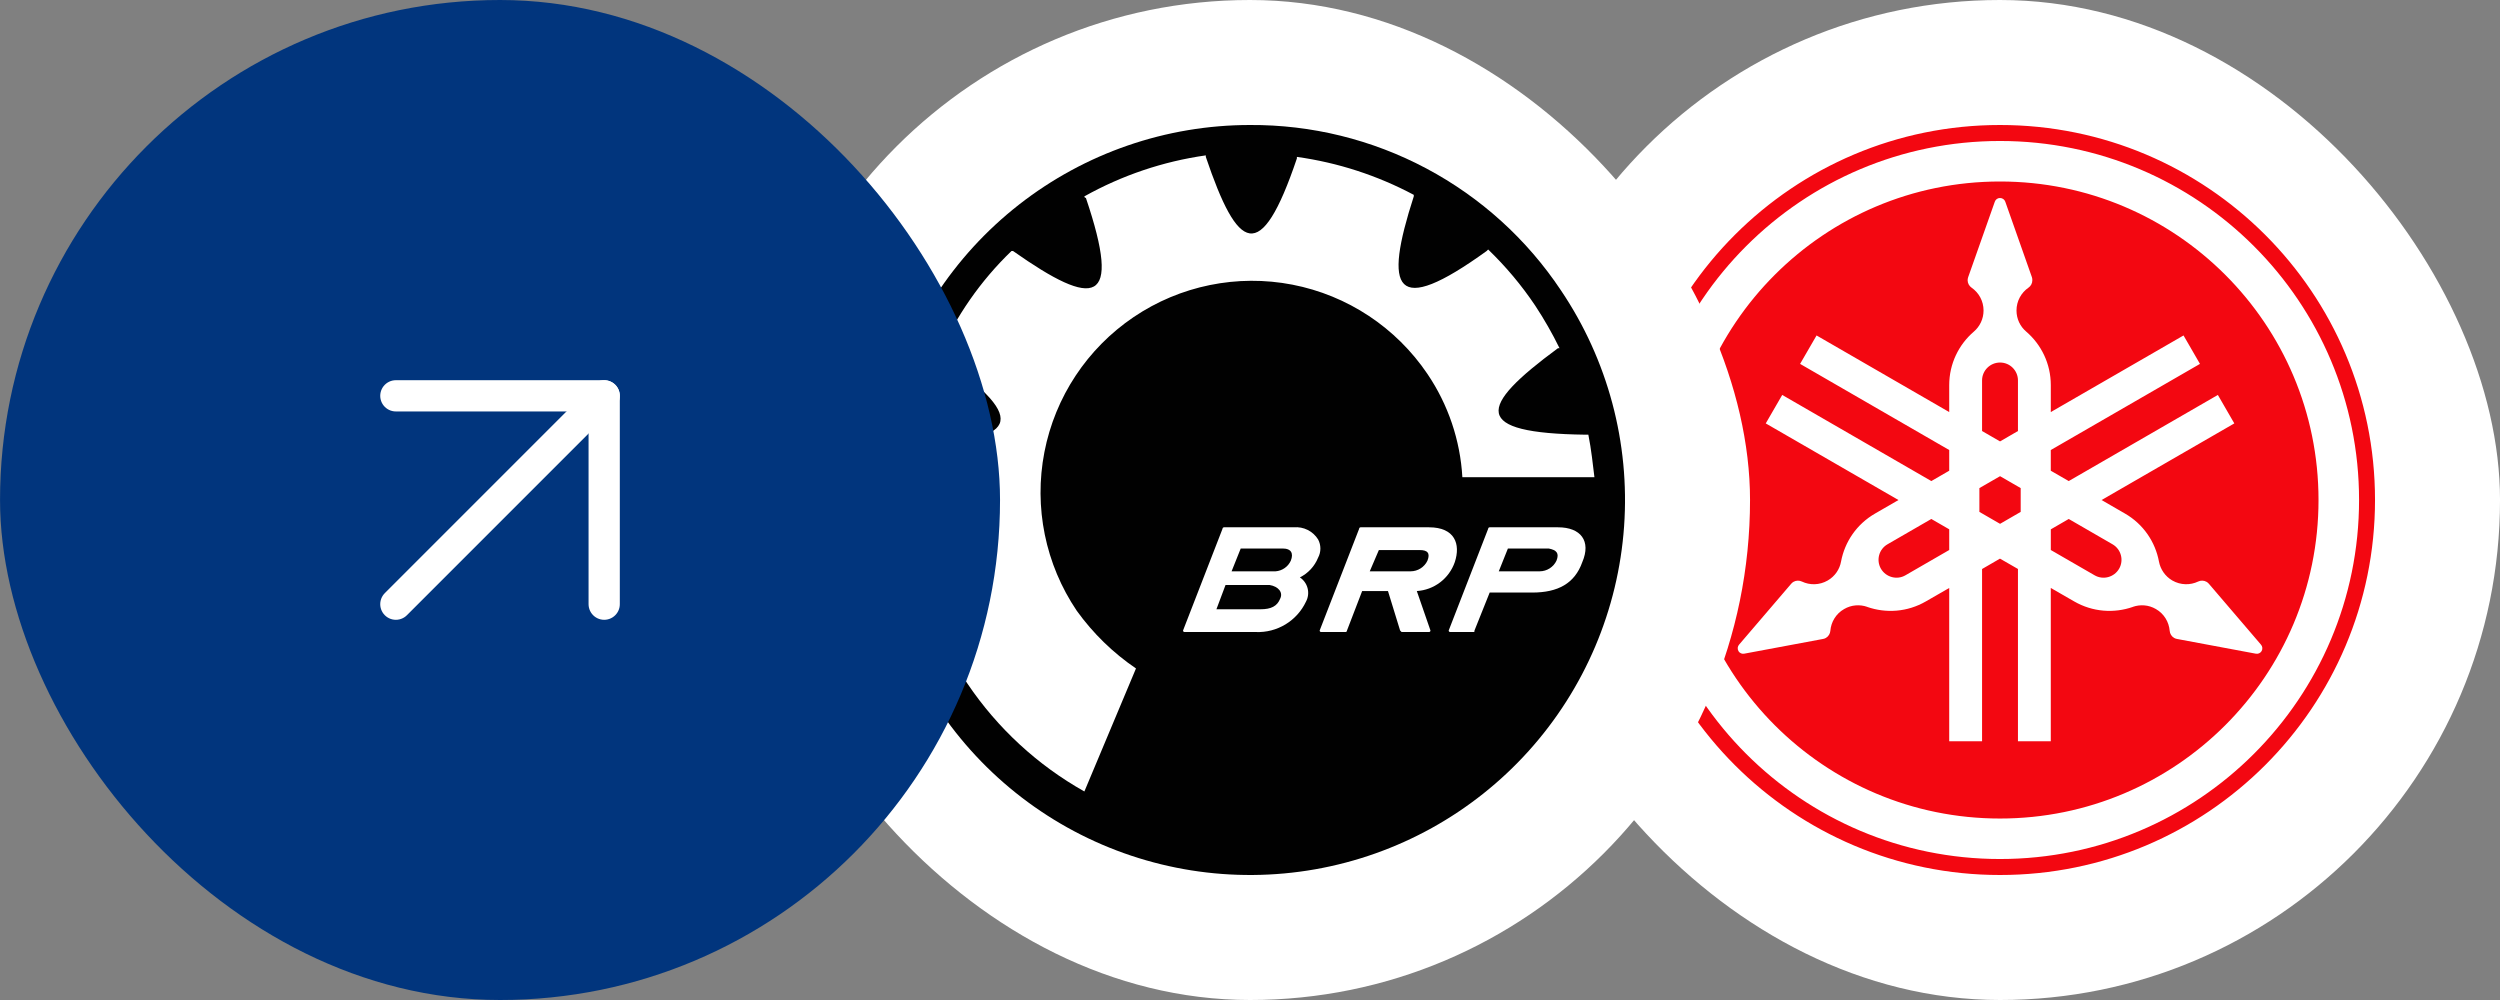
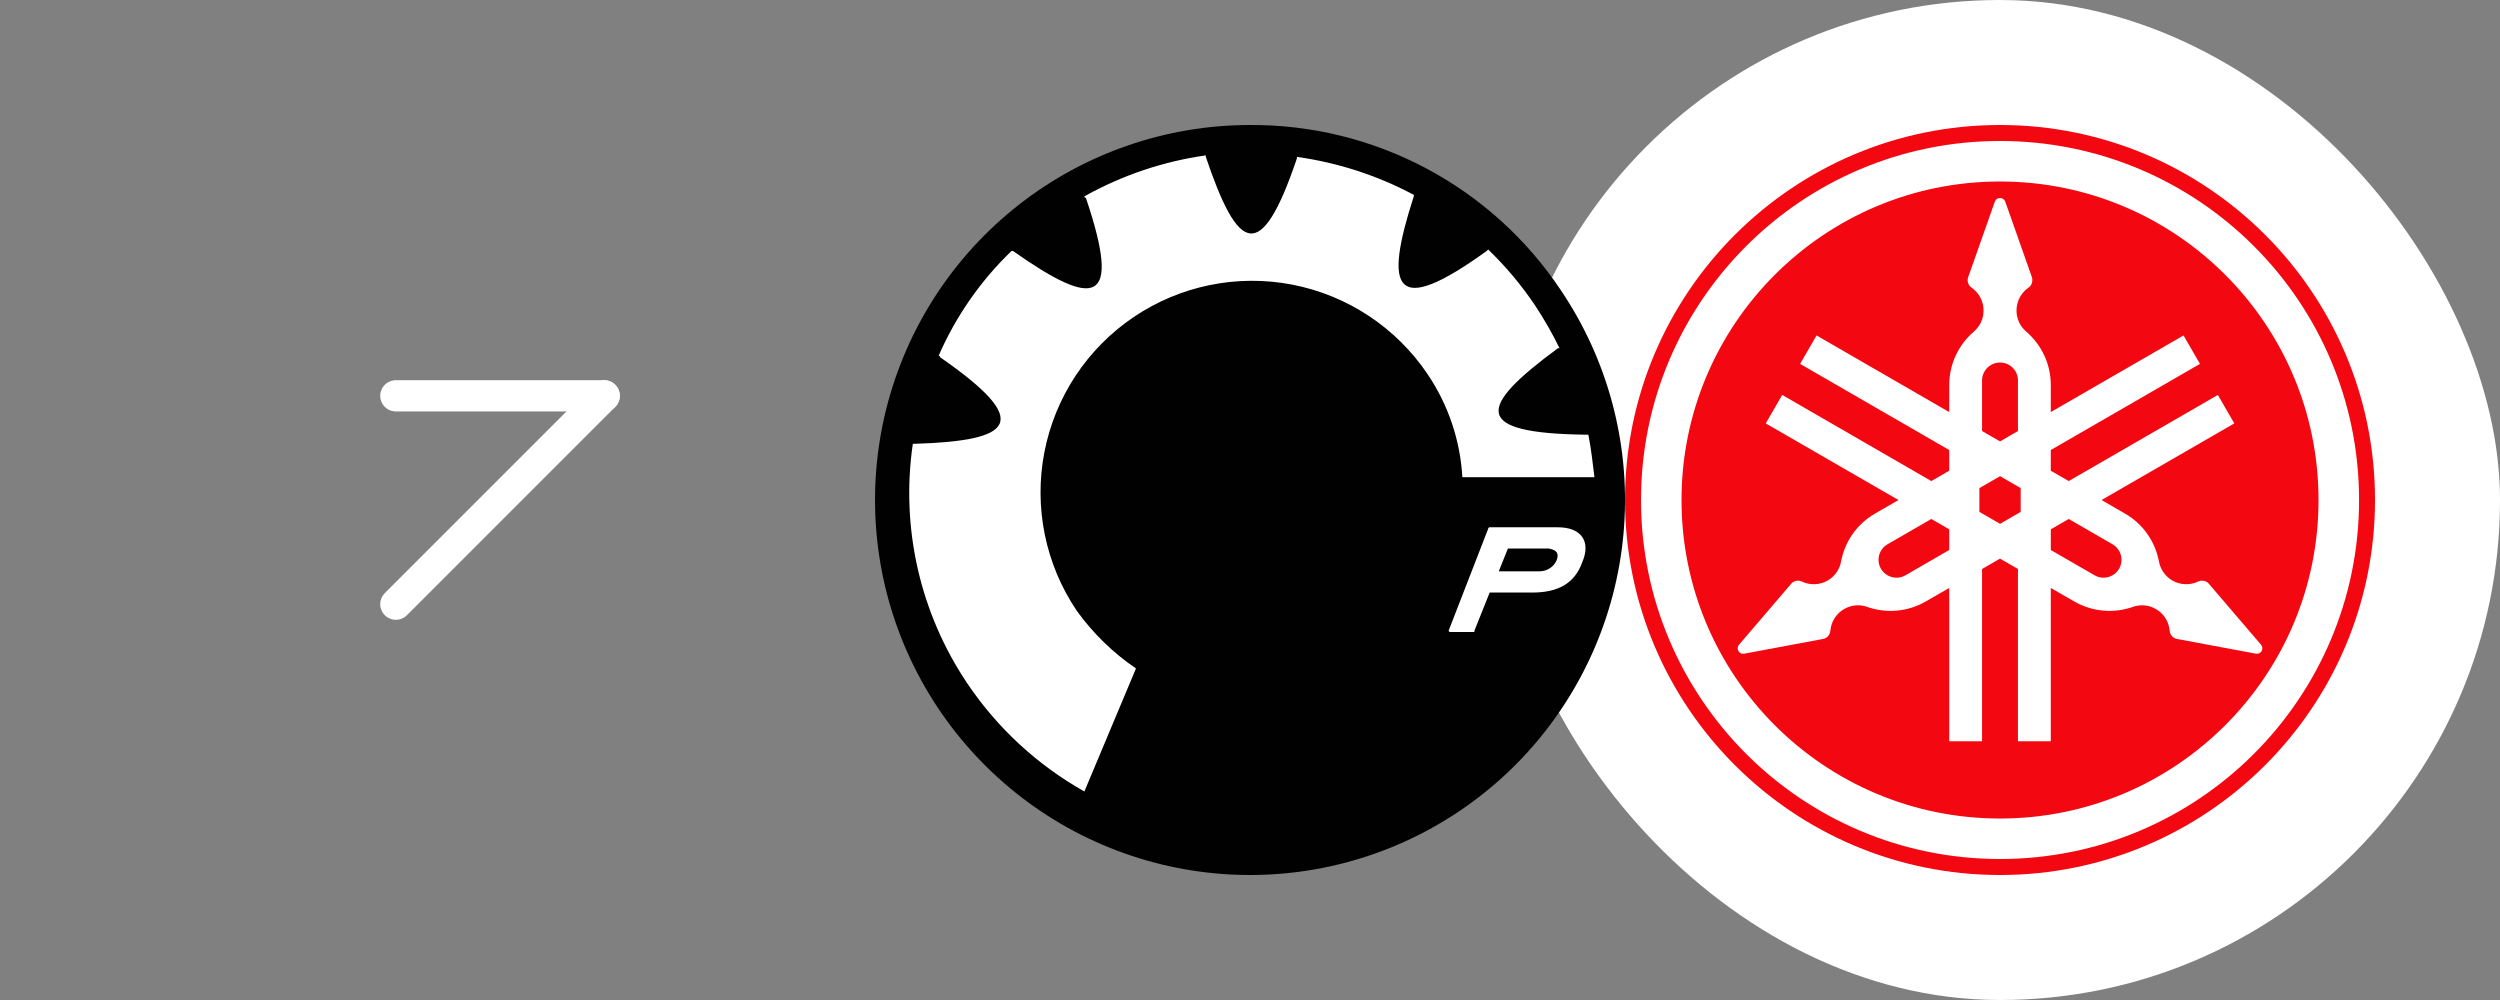
<svg xmlns="http://www.w3.org/2000/svg" width="160" height="64" viewBox="0 0 160 64" fill="none">
  <rect x="0" y="0" width="160" height="64" fill="#808080" stroke="none" />
  <rect x="96.001" width="64" height="64" rx="32" fill="white" />
  <path d="M127.999 8C114.749 8 104.001 18.747 104.001 31.998C104.001 45.251 114.749 56 127.999 56C141.257 56 152.001 45.251 152.001 31.998C152.001 18.747 141.257 8 127.999 8ZM127.999 9.023C140.694 9.023 150.98 19.31 150.98 31.998C150.981 44.687 140.695 54.977 127.999 54.977C115.312 54.977 105.025 44.688 105.025 31.998C105.025 19.311 115.312 9.023 127.999 9.023ZM127.999 11.616C116.743 11.616 107.617 20.744 107.617 32.002C107.617 43.261 116.743 52.386 127.999 52.386C139.26 52.386 148.385 43.261 148.385 32.002C148.386 20.744 139.26 11.616 127.999 11.616ZM127.999 12.671C128.158 12.671 128.292 12.771 128.339 12.911L130.044 17.747C130.064 17.81 130.07 17.871 130.07 17.935C130.07 18.131 129.975 18.306 129.824 18.409C129.36 18.73 129.056 19.264 129.056 19.872C129.056 20.412 129.292 20.896 129.676 21.221C130.639 22.048 131.251 23.275 131.251 24.648V26.372L139.746 21.469L140.798 23.289L131.25 28.802V30.126L132.399 30.788L141.943 25.276L142.996 27.098L134.5 32.002L135.993 32.864C137.183 33.548 137.94 34.69 138.173 35.939C138.266 36.431 138.565 36.882 139.03 37.153C139.557 37.454 140.174 37.461 140.683 37.218C140.85 37.139 141.047 37.139 141.219 37.237C141.275 37.27 141.324 37.31 141.366 37.359L144.7 41.255C144.8 41.364 144.821 41.531 144.745 41.667C144.666 41.802 144.512 41.867 144.364 41.834L139.324 40.892C139.263 40.881 139.203 40.859 139.146 40.828C138.975 40.73 138.875 40.554 138.86 40.374C138.813 39.811 138.503 39.279 137.978 38.979C137.509 38.705 136.971 38.675 136.501 38.839V38.843C135.3 39.261 133.933 39.176 132.744 38.489L131.25 37.629V47.439H129.149V36.414L127.999 35.752L126.852 36.417V47.439H124.75V37.63L123.257 38.489C122.07 39.177 120.702 39.261 119.502 38.843V38.839C119.033 38.675 118.493 38.705 118.025 38.979C117.497 39.279 117.187 39.812 117.142 40.374C117.127 40.554 117.026 40.73 116.856 40.828C116.801 40.86 116.738 40.882 116.68 40.892L111.638 41.834C111.492 41.867 111.335 41.802 111.261 41.667C111.182 41.531 111.203 41.364 111.303 41.255L114.638 37.359C114.678 37.311 114.728 37.271 114.783 37.237C114.953 37.139 115.154 37.139 115.321 37.219C115.829 37.461 116.447 37.455 116.971 37.153C117.439 36.883 117.739 36.431 117.827 35.939C118.061 34.691 118.819 33.548 120.01 32.864L121.502 32.002L113.008 27.098L114.062 25.276L123.605 30.788L124.75 30.126V28.802L115.206 23.289L116.26 21.469L124.75 26.372V24.648C124.75 23.275 125.363 22.048 126.329 21.221C126.707 20.896 126.947 20.412 126.947 19.872C126.947 19.264 126.644 18.73 126.179 18.409C126.029 18.305 125.928 18.131 125.928 17.935C125.928 17.871 125.941 17.81 125.96 17.747L127.667 12.911C127.713 12.771 127.843 12.671 127.999 12.671ZM128.003 23.202C127.37 23.202 126.852 23.715 126.852 24.348V27.586L128.003 28.25L129.149 27.586V24.348C129.149 23.715 128.637 23.202 128.003 23.202ZM128.004 30.476L126.681 31.238V32.761L128.004 33.525L129.324 32.761V31.238L128.004 30.476ZM123.605 33.214L120.801 34.834C120.25 35.15 120.064 35.851 120.379 36.398C120.699 36.945 121.402 37.136 121.947 36.819L124.75 35.2V33.876L123.605 33.214ZM132.399 33.214L131.252 33.878V35.201L134.055 36.819C134.602 37.136 135.304 36.946 135.623 36.399C135.939 35.852 135.75 35.15 135.201 34.834L132.399 33.214Z" fill="#F30711" />
-   <rect x="48.002" width="64" height="64" rx="32" fill="white" />
  <path d="M79.989 8C74.635 8.003 69.436 9.796 65.218 13.094C61.001 16.392 58.007 21.005 56.713 26.2C55.419 31.395 55.9 36.874 58.078 41.765C60.256 46.655 64.007 50.677 68.734 53.191C73.461 55.704 78.893 56.565 84.166 55.636C89.438 54.707 94.249 52.042 97.832 48.064C101.416 44.086 103.566 39.025 103.942 33.684C104.318 28.343 102.897 23.03 99.905 18.59C97.724 15.312 94.761 12.629 91.284 10.78C87.808 8.931 83.926 7.976 79.989 8Z" fill="#010101" />
  <path d="M101.655 27.82H101.461C94.174 27.723 94.563 26.072 99.712 22.283H99.809C99.35 21.344 98.831 20.435 98.255 19.562C97.382 18.259 96.372 17.054 95.241 15.967L95.144 16.065C89.218 20.339 88.537 18.591 90.482 12.567V12.47C88.15 11.228 85.618 10.406 83.001 10.041V10.139C80.67 17.036 79.212 16.065 77.172 10.041V9.944C74.441 10.331 71.806 11.22 69.4 12.567C69.399 12.58 69.402 12.593 69.406 12.605C69.411 12.617 69.418 12.627 69.427 12.637C69.437 12.646 69.447 12.653 69.459 12.658C69.471 12.662 69.484 12.665 69.497 12.665C71.828 19.562 70.08 19.757 64.835 16.065H64.734C62.755 17.971 61.17 20.249 60.073 22.768C60.086 22.768 60.099 22.77 60.111 22.775C60.123 22.78 60.133 22.787 60.142 22.796C60.152 22.805 60.159 22.816 60.164 22.828C60.168 22.84 60.171 22.853 60.17 22.866C66.194 27.044 64.832 28.209 58.519 28.404H58.421C57.635 33.777 58.883 39.251 61.918 43.754C63.84 46.606 66.402 48.969 69.4 50.654L72.703 42.781C71.233 41.782 69.951 40.532 68.913 39.089C66.903 36.113 66.158 32.46 66.842 28.935C67.525 25.409 69.581 22.3 72.557 20.29C75.533 18.28 79.186 17.535 82.712 18.218C86.237 18.902 89.347 20.958 91.357 23.934C92.684 25.894 93.456 28.177 93.591 30.54H102.043C101.946 29.763 101.849 28.792 101.655 27.82Z" fill="white" />
-   <path d="M82.806 33.747H78.338C78.325 33.746 78.312 33.749 78.3 33.754C78.288 33.758 78.277 33.766 78.268 33.775C78.259 33.784 78.252 33.794 78.247 33.806C78.242 33.818 78.24 33.831 78.24 33.844L75.714 40.353C75.714 40.366 75.716 40.379 75.721 40.391C75.726 40.403 75.733 40.413 75.742 40.422C75.751 40.432 75.762 40.439 75.774 40.444C75.786 40.448 75.799 40.451 75.812 40.45H80.376C81.042 40.477 81.701 40.306 82.271 39.961C82.841 39.615 83.297 39.11 83.582 38.507C83.722 38.246 83.76 37.942 83.688 37.655C83.616 37.368 83.44 37.118 83.193 36.953C83.723 36.688 84.137 36.239 84.359 35.69C84.455 35.511 84.505 35.31 84.505 35.107C84.505 34.904 84.455 34.703 84.359 34.524C84.198 34.264 83.967 34.053 83.693 33.916C83.419 33.779 83.112 33.72 82.806 33.747ZM81.932 38.313C81.738 38.799 81.35 38.993 80.669 38.993H77.851L78.434 37.439H81.252C81.835 37.536 82.126 37.924 81.932 38.313ZM82.612 35.884C82.525 36.074 82.39 36.237 82.219 36.356C82.048 36.476 81.848 36.548 81.641 36.564H78.822L79.405 35.107H82.126C82.612 35.107 82.806 35.398 82.612 35.884Z" fill="white" />
  <path d="M99.712 33.747H95.34C95.327 33.746 95.314 33.749 95.302 33.754C95.29 33.758 95.279 33.766 95.27 33.775C95.261 33.784 95.254 33.794 95.249 33.806C95.244 33.818 95.242 33.831 95.242 33.844L92.716 40.353C92.716 40.366 92.718 40.379 92.723 40.391C92.728 40.403 92.735 40.413 92.744 40.422C92.753 40.432 92.764 40.439 92.776 40.444C92.788 40.448 92.801 40.451 92.814 40.45H94.27C94.367 40.45 94.367 40.45 94.367 40.353L95.339 37.924H98.059C99.711 37.924 100.779 37.342 101.265 35.981C101.848 34.621 101.168 33.747 99.712 33.747ZM99.614 35.884C99.518 36.086 99.366 36.257 99.177 36.377C98.988 36.498 98.769 36.562 98.546 36.564H95.922L96.505 35.107H99.128C99.614 35.204 99.808 35.398 99.614 35.884Z" fill="white" />
-   <path d="M91.453 33.747H87.082C87.069 33.746 87.056 33.749 87.044 33.754C87.032 33.758 87.021 33.766 87.012 33.775C87.003 33.784 86.996 33.794 86.991 33.806C86.986 33.818 86.984 33.831 86.984 33.844L84.458 40.353C84.458 40.366 84.46 40.379 84.465 40.391C84.47 40.403 84.477 40.413 84.486 40.422C84.495 40.432 84.506 40.439 84.518 40.444C84.53 40.448 84.543 40.451 84.555 40.45H86.109C86.122 40.451 86.135 40.448 86.147 40.444C86.159 40.439 86.17 40.432 86.179 40.422C86.188 40.413 86.195 40.403 86.2 40.391C86.205 40.379 86.207 40.366 86.207 40.353L87.178 37.827H88.83L89.607 40.353L89.704 40.45H91.453C91.466 40.451 91.479 40.448 91.49 40.444C91.502 40.439 91.513 40.432 91.522 40.422C91.531 40.413 91.539 40.403 91.543 40.391C91.548 40.379 91.551 40.366 91.55 40.353L90.676 37.827C91.218 37.792 91.737 37.599 92.169 37.27C92.601 36.942 92.926 36.494 93.105 35.981C93.494 34.815 93.105 33.747 91.453 33.747ZM91.356 35.884C91.26 36.086 91.108 36.257 90.919 36.377C90.73 36.498 90.511 36.562 90.287 36.564H87.664L88.247 35.204H90.87C91.356 35.204 91.55 35.398 91.356 35.884Z" fill="white" />
-   <rect x="0.002" width="64" height="64" rx="32" fill="#01357D" />
  <path d="M25.335 38.667L38.668 25.333" stroke="white" stroke-width="2" stroke-linecap="round" stroke-linejoin="round" />
-   <path d="M25.335 25.333H38.668V38.667" stroke="white" stroke-width="2" stroke-linecap="round" stroke-linejoin="round" />
+   <path d="M25.335 25.333H38.668" stroke="white" stroke-width="2" stroke-linecap="round" stroke-linejoin="round" />
</svg>